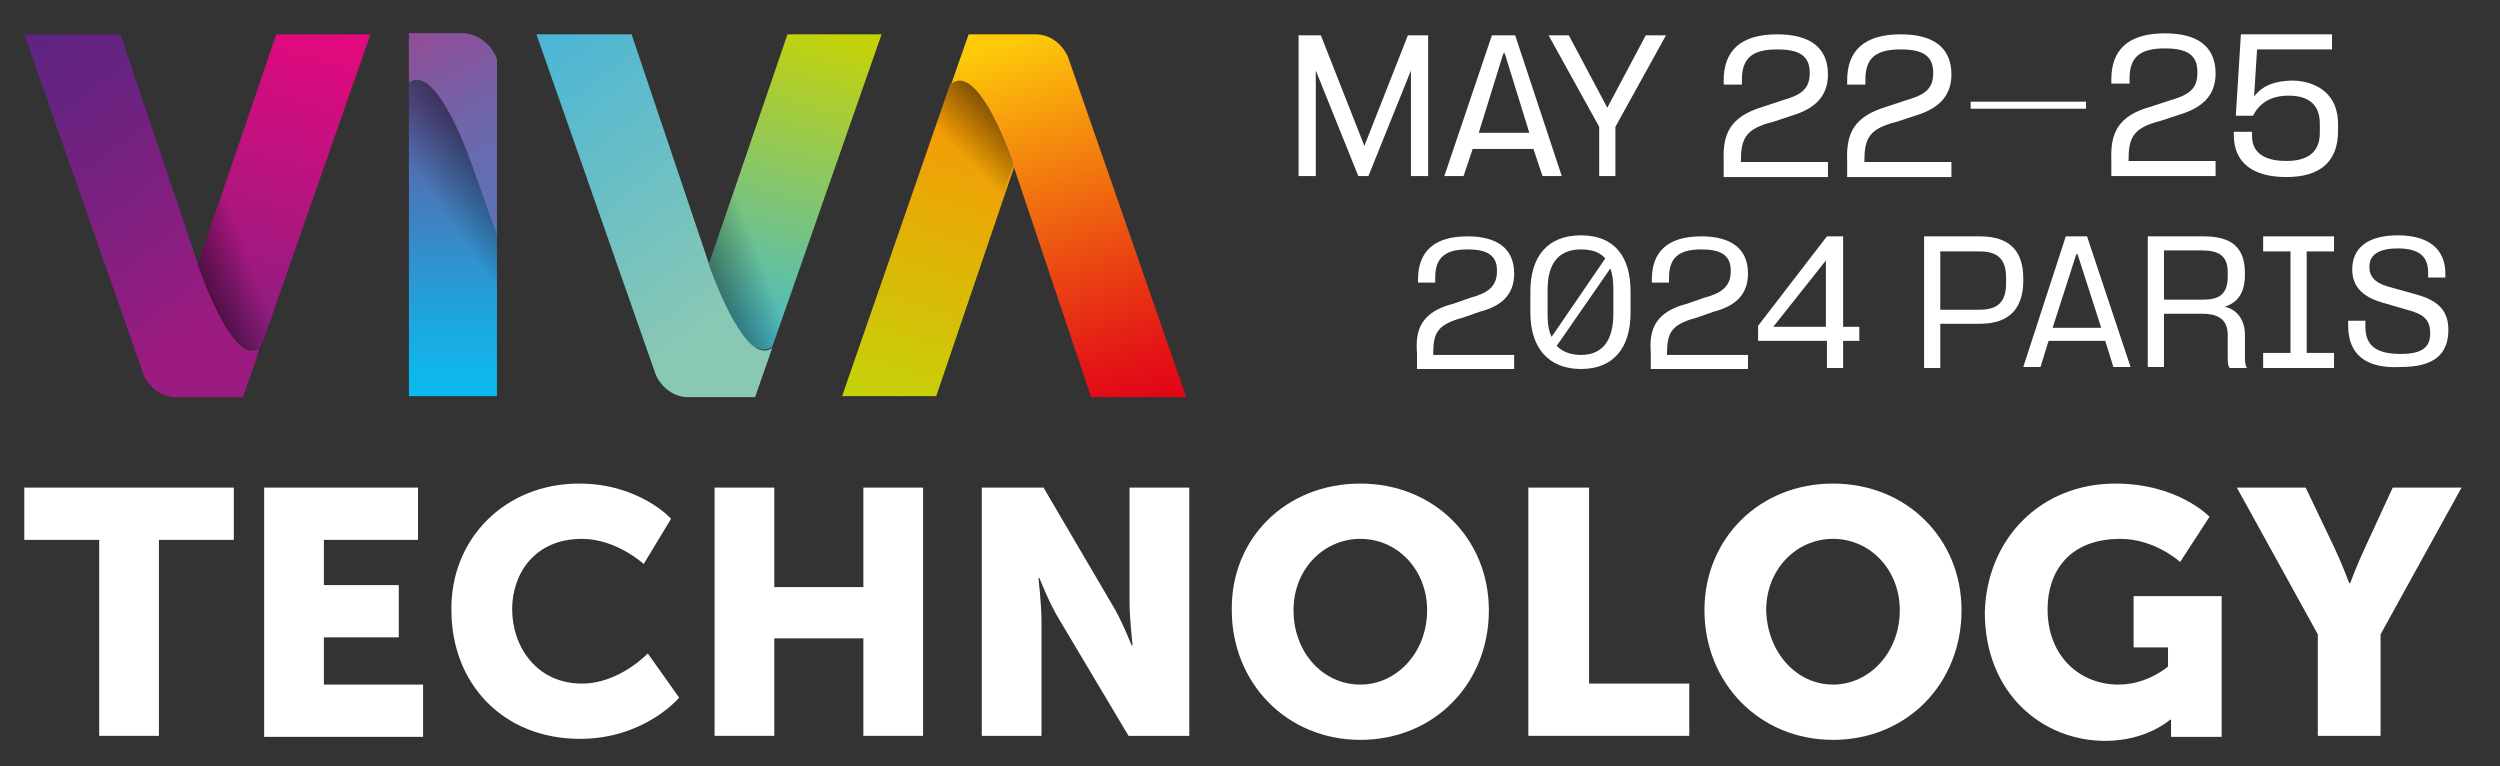
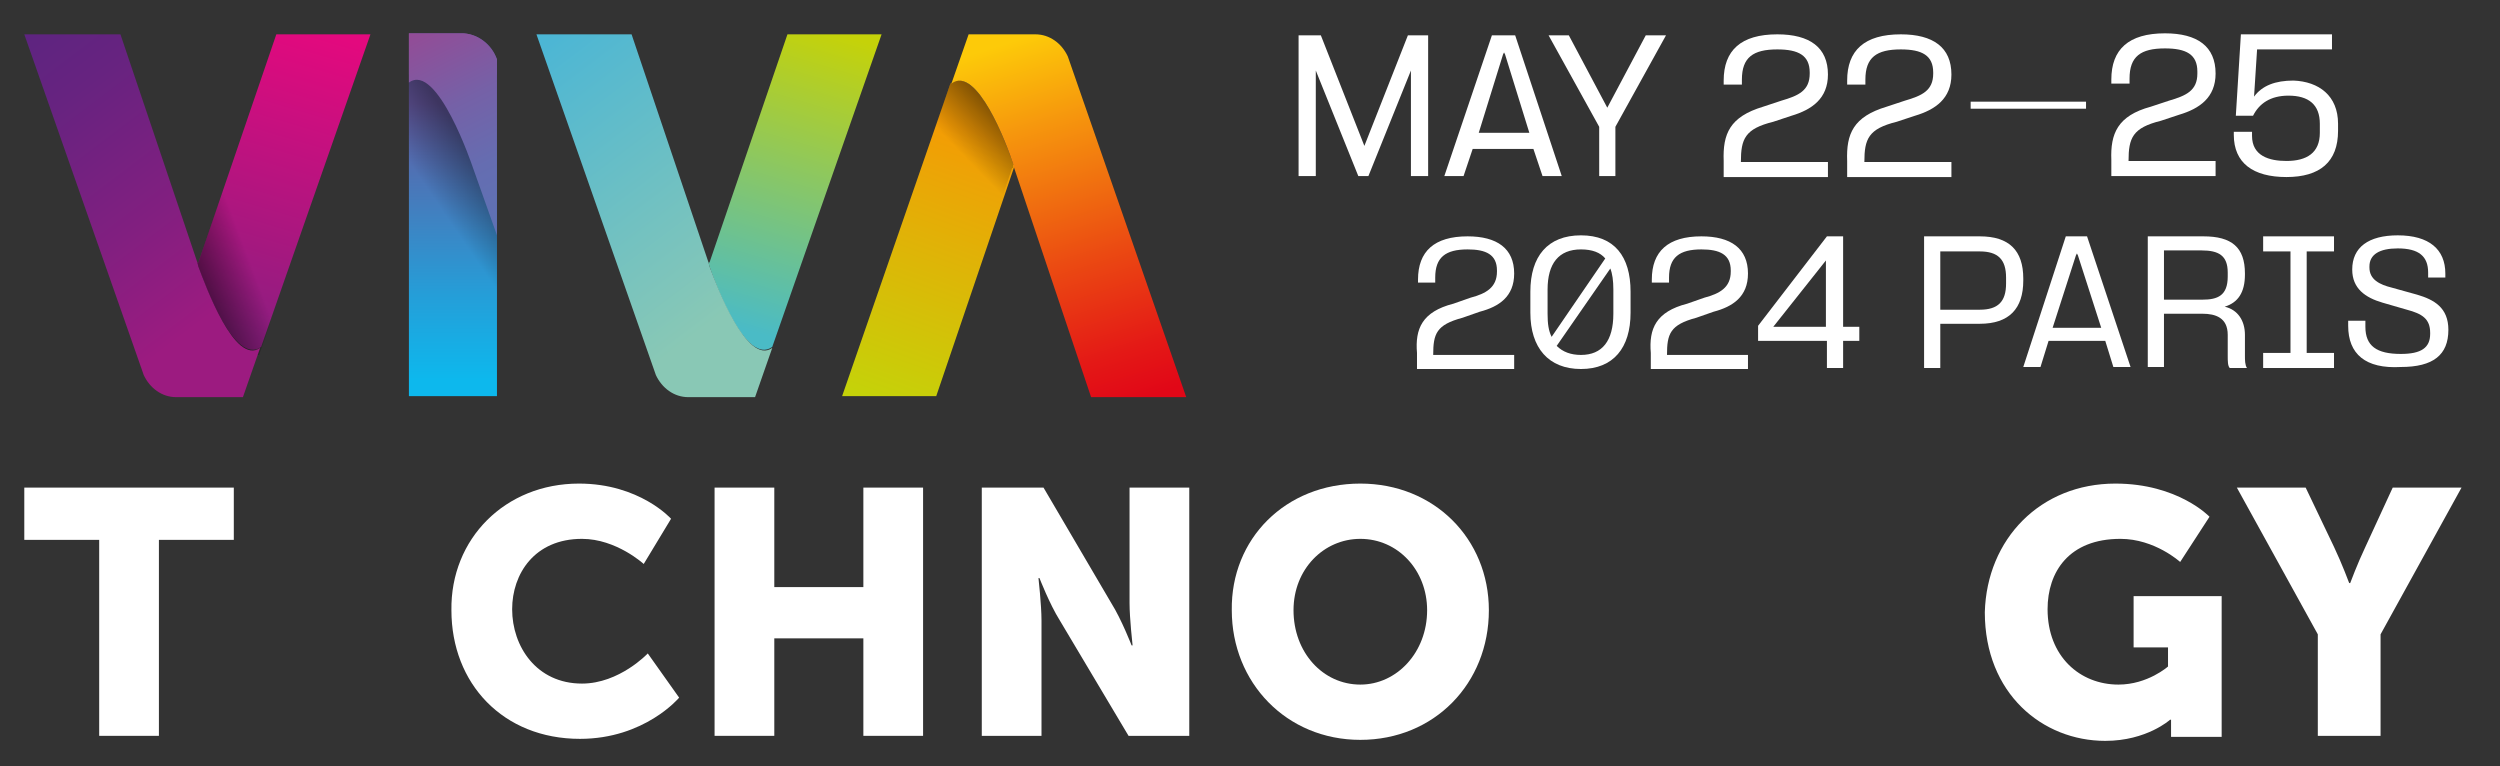
<svg xmlns="http://www.w3.org/2000/svg" width="199" height="61" viewBox="0 0 199 61" fill="none">
  <rect x="0" y="0" width="199" height="61" fill="#333333" stroke="none" />
  <path d="M21.995 2.733L15.791 20.893H15.711L15.791 21.213C16.274 22.653 18.692 29.133 20.786 27.613L29.488 2.733H21.995Z" fill="url(#paint0_linear_157_4)" />
  <path d="M20.383 17.933L20.303 17.613L18.611 12.573L15.791 20.893H15.711L14.986 23.294L16.758 28.253H20.625L22.639 22.573C21.511 20.893 20.706 18.654 20.383 17.933Z" fill="url(#paint1_linear_157_4)" />
  <path d="M15.791 21.213L15.71 20.893L9.587 2.733H1.934L11.441 29.853C11.924 30.893 12.891 31.613 14.019 31.613H19.336L20.706 27.693C18.692 29.133 16.355 22.733 15.791 21.213Z" fill="url(#paint2_linear_157_4)" />
  <path d="M39.558 4.733C39.155 3.533 38.028 2.653 36.738 2.653H32.549V31.533H39.558V4.733Z" fill="url(#paint3_linear_157_4)" />
  <path d="M39.558 5.933H32.549V16.494C34.966 15.454 37.705 23.773 37.705 23.773L39.558 28.974V5.933Z" fill="url(#paint4_linear_157_4)" />
  <path d="M39.558 4.733C39.155 3.613 38.108 2.733 36.9 2.653H32.549V6.573C34.805 4.893 37.625 13.293 37.625 13.293L39.558 18.733V4.733Z" fill="url(#paint5_linear_157_4)" />
  <path d="M62.681 2.733L56.477 20.893H56.397L56.477 21.213C56.961 22.653 59.378 29.133 61.472 27.613L70.174 2.733H62.681Z" fill="url(#paint6_linear_157_4)" />
-   <path d="M61.15 17.933L61.07 17.613L59.378 12.573L56.477 20.893H56.397L55.672 23.294L57.444 28.253H61.311L63.325 22.573C62.197 20.893 61.392 18.654 61.15 17.933Z" fill="url(#paint7_linear_157_4)" />
  <path d="M56.477 21.213L56.397 20.893L50.274 2.733H42.7L52.207 29.853C52.691 30.893 53.657 31.613 54.785 31.613H60.103L61.472 27.693C59.458 29.133 57.041 22.733 56.477 21.213Z" fill="url(#paint8_linear_157_4)" />
  <path d="M80.647 13.053C80.164 11.613 77.747 5.133 75.652 6.653L67.032 31.533H74.524L80.728 13.293H80.808L80.647 13.053Z" fill="url(#paint9_linear_157_4)" />
  <path d="M80.647 13.053C80.164 11.613 77.747 5.133 75.652 6.653L73.88 11.693C74.927 13.373 75.733 15.533 75.975 16.333L76.055 16.653L77.747 21.693L80.567 13.373H80.647V13.053Z" fill="url(#paint10_linear_157_4)" />
  <path d="M80.647 13.053L80.728 13.373L86.851 31.613H94.424L84.998 4.493C84.515 3.453 83.548 2.733 82.42 2.733H77.102L75.733 6.653C77.747 5.133 80.164 11.533 80.647 13.053Z" fill="url(#paint11_linear_157_4)" />
  <path d="M103.528 2.813H105.14L108.604 11.614L112.068 2.813H113.68V14.014H112.31V5.613L108.926 14.014H108.121L104.737 5.613V14.014H103.367V2.813H103.528Z" fill="white" />
  <path d="M118.755 2.813H120.608L124.315 14.014H122.784L122.059 11.854H117.225L116.5 14.014H114.969L118.755 2.813ZM121.736 10.573L119.803 4.333L119.722 4.173L119.642 4.333L117.708 10.573H121.736Z" fill="white" />
  <path d="M127.296 10.094L123.267 2.813H124.879L127.94 8.573L131.002 2.813H132.613L128.585 10.094V14.014H127.296V10.094Z" fill="white" />
  <path d="M171.204 8.493L172.655 8.013C174.024 7.613 174.91 7.213 174.91 5.853V5.693C174.91 4.333 174.024 3.853 172.332 3.853C170.399 3.853 169.512 4.493 169.512 6.253V6.653H168.062V6.333C168.062 3.933 169.432 2.653 172.332 2.653C174.91 2.653 176.361 3.693 176.361 5.853C176.361 7.773 175.072 8.653 173.46 9.133L172.01 9.613C169.754 10.173 169.432 10.973 169.432 12.813H176.361V14.013H168.062V12.733C167.982 10.653 168.546 9.213 171.204 8.493Z" fill="white" />
  <path d="M186.109 9.853V10.413C186.109 12.893 184.659 14.093 182 14.093C179.342 14.093 177.811 12.973 177.811 10.733V10.493H179.261V10.813C179.261 12.413 180.631 12.813 182 12.813C183.612 12.813 184.659 12.173 184.659 10.573V9.853C184.659 8.333 183.773 7.613 182.162 7.613C180.711 7.613 179.825 8.253 179.342 9.213H177.972L178.375 2.733H185.626V3.933H179.664L179.422 7.693C180.067 6.813 181.114 6.413 182.564 6.413C184.579 6.493 186.109 7.613 186.109 9.853Z" fill="white" />
  <path d="M140.347 8.493L141.798 8.013C143.167 7.613 144.053 7.213 144.053 5.853V5.773C144.053 4.413 143.167 3.933 141.475 3.933C139.542 3.933 138.655 4.573 138.655 6.333V6.733H137.205V6.413C137.205 4.013 138.575 2.733 141.475 2.733C144.053 2.733 145.504 3.773 145.504 5.933C145.504 7.853 144.215 8.733 142.603 9.213L141.153 9.693C138.897 10.253 138.575 11.053 138.575 12.893H145.504V14.093H137.205V12.813C137.125 10.653 137.689 9.293 140.347 8.493Z" fill="white" />
  <path d="M150.177 8.493L151.627 8.013C152.996 7.613 153.883 7.213 153.883 5.853V5.773C153.883 4.413 152.996 3.933 151.304 3.933C149.371 3.933 148.485 4.573 148.485 6.333V6.733H147.034V6.413C147.034 4.013 148.404 2.733 151.304 2.733C153.883 2.733 155.333 3.773 155.333 5.933C155.333 7.853 154.044 8.733 152.432 9.213L150.982 9.693C148.726 10.253 148.404 11.053 148.404 12.893H155.333V14.093H147.034V12.813C146.954 10.653 147.518 9.293 150.177 8.493Z" fill="white" />
  <path d="M166.048 8.093V8.653H156.864V8.093H166.048Z" fill="white" />
  <path d="M115.694 24.173L117.064 23.693C118.272 23.373 119.158 22.893 119.158 21.613V21.533C119.158 20.253 118.272 19.853 116.822 19.853C115.049 19.853 114.244 20.493 114.244 22.093V22.493H112.874V22.253C112.874 20.013 114.163 18.813 116.822 18.813C119.158 18.813 120.528 19.773 120.528 21.773C120.528 23.613 119.319 24.413 117.789 24.813L116.419 25.293C114.324 25.853 114.083 26.573 114.083 28.253H120.528V29.373H112.793V28.093C112.632 26.173 113.196 24.813 115.694 24.173Z" fill="white" />
  <path d="M121.817 24.893V23.213C121.817 20.413 123.187 18.733 125.845 18.733C128.504 18.733 129.793 20.413 129.793 23.213V24.893C129.793 27.693 128.423 29.373 125.845 29.373C123.267 29.373 121.817 27.693 121.817 24.893ZM123.509 26.813L127.779 20.573C127.376 20.093 126.731 19.853 125.845 19.853C124.073 19.853 123.187 20.973 123.187 23.053V24.973C123.187 25.773 123.267 26.333 123.509 26.813ZM125.845 28.253C127.537 28.253 128.423 27.133 128.423 24.973V23.053C128.423 22.333 128.343 21.773 128.182 21.373L123.912 27.533C124.395 28.013 125.04 28.253 125.845 28.253Z" fill="white" />
  <path d="M134.305 24.173L135.674 23.693C136.883 23.373 137.769 22.893 137.769 21.613V21.533C137.769 20.253 136.883 19.853 135.433 19.853C133.66 19.853 132.855 20.493 132.855 22.093V22.493H131.485V22.253C131.485 20.013 132.774 18.813 135.433 18.813C137.769 18.813 139.139 19.773 139.139 21.773C139.139 23.613 137.93 24.413 136.4 24.813L135.03 25.293C132.935 25.853 132.693 26.573 132.693 28.253H139.139V29.373H131.404V28.093C131.243 26.173 131.807 24.813 134.305 24.173Z" fill="white" />
  <path d="M146.712 26.013H148.001V27.133H146.712V29.293H145.423V27.133H139.944V25.933L145.423 18.813H146.712V26.013ZM145.342 26.013V20.733L141.153 26.013H145.342Z" fill="white" />
  <path d="M153.157 18.813H157.589C159.925 18.813 161.053 19.933 161.053 22.173V22.333C161.053 24.573 159.925 25.773 157.589 25.773H154.447V29.293H153.157V18.813ZM157.589 24.653C159.039 24.653 159.683 24.013 159.683 22.573V22.093C159.683 20.653 159.039 20.013 157.589 20.013H154.447V24.653H157.589Z" fill="white" />
  <path d="M164.437 18.813H166.129L169.593 29.213H168.223L167.579 27.133H163.067L162.423 29.213H161.053L164.437 18.813ZM167.257 26.093L165.404 20.333L165.323 20.173L165.242 20.333L163.389 26.093H167.257Z" fill="white" />
  <path d="M177.327 28.333V26.653C177.327 25.293 176.361 24.973 175.313 24.973H172.252V29.213H170.963V18.813H175.394C177.65 18.813 178.697 19.693 178.697 21.773V21.853C178.697 23.293 178.133 24.093 177.086 24.413C178.133 24.653 178.697 25.533 178.697 26.653V28.333C178.697 28.653 178.697 29.053 178.858 29.293H177.489C177.327 29.133 177.327 28.733 177.327 28.333ZM175.313 23.853C176.522 23.853 177.327 23.533 177.327 22.013V21.693C177.327 20.333 176.602 19.933 175.233 19.933H172.252V23.853H175.313Z" fill="white" />
  <path d="M180.147 28.093H182.323V20.013H180.147V18.813H185.787V20.013H183.612V28.093H185.787V29.293H180.147V28.093Z" fill="white" />
  <path d="M186.915 25.933V25.533H188.285V26.013C188.285 27.533 189.171 28.173 191.104 28.173C192.716 28.173 193.441 27.693 193.441 26.573V26.493C193.441 25.373 192.796 24.973 191.588 24.653L189.654 24.093C188.285 23.693 187.237 22.973 187.237 21.453C187.237 19.693 188.526 18.733 190.863 18.733C193.36 18.733 194.649 19.853 194.649 21.773V22.093H193.28V21.693C193.28 20.413 192.555 19.773 190.863 19.773C189.412 19.773 188.607 20.253 188.607 21.213V21.293C188.607 22.253 189.412 22.653 190.379 22.893L192.393 23.453C193.763 23.853 194.891 24.493 194.891 26.253C194.891 28.253 193.683 29.213 191.104 29.213C188.285 29.373 186.915 28.173 186.915 25.933Z" fill="white" />
  <path d="M7.896 42.973H1.934V38.813H18.611V42.973H12.649V58.573H7.896V42.973Z" fill="white" />
-   <path d="M21.028 38.813H33.274V42.973H25.781V46.573H31.743V50.733H25.781V54.493H33.677V58.653H21.028V38.813Z" fill="white" />
  <path d="M46.084 38.493C50.918 38.493 53.416 41.293 53.416 41.293L51.24 44.893C51.24 44.893 49.065 42.893 46.326 42.893C42.539 42.893 40.767 45.693 40.767 48.493C40.767 51.453 42.7 54.413 46.326 54.413C49.307 54.413 51.563 52.013 51.563 52.013L54.06 55.533C54.06 55.533 51.321 58.813 46.165 58.813C40.042 58.813 35.933 54.413 35.933 48.573C35.852 42.893 40.203 38.493 46.084 38.493Z" fill="white" />
  <path d="M56.88 38.813H61.634V46.733H68.724V38.813H73.477V58.573H68.724V50.813H61.634V58.573H56.88V38.813Z" fill="white" />
  <path d="M78.23 38.813H83.064L88.462 48.013C89.268 49.293 90.074 51.373 90.074 51.373H90.154C90.154 51.373 89.912 49.213 89.912 48.013V38.813H94.666V58.573H89.832L84.353 49.373C83.548 48.093 82.742 46.013 82.742 46.013H82.662C82.662 46.013 82.903 48.173 82.903 49.373V58.573H78.15V38.813H78.23Z" fill="white" />
  <path d="M108.282 38.493C114.163 38.493 118.514 42.893 118.514 48.573C118.514 54.413 114.163 58.893 108.282 58.893C102.4 58.893 98.05 54.333 98.05 48.573C97.969 42.893 102.32 38.493 108.282 38.493ZM108.282 54.493C111.182 54.493 113.599 51.933 113.599 48.573C113.599 45.373 111.263 42.893 108.282 42.893C105.381 42.893 102.964 45.293 102.964 48.573C102.964 51.933 105.301 54.493 108.282 54.493Z" fill="white" />
-   <path d="M121.736 38.813H126.49V54.413H134.466V58.573H121.656V38.813H121.736Z" fill="white" />
-   <path d="M145.906 38.493C151.788 38.493 156.138 42.893 156.138 48.573C156.138 54.413 151.788 58.893 145.906 58.893C140.025 58.893 135.674 54.333 135.674 48.573C135.674 42.893 140.025 38.493 145.906 38.493ZM145.906 54.493C148.807 54.493 151.224 51.933 151.224 48.573C151.224 45.373 148.887 42.893 145.906 42.893C143.006 42.893 140.589 45.293 140.589 48.573C140.67 51.933 143.006 54.493 145.906 54.493Z" fill="white" />
  <path d="M168.385 38.493C173.38 38.493 175.877 41.133 175.877 41.133L173.541 44.733C173.541 44.733 171.527 42.893 168.787 42.893C164.678 42.893 162.987 45.533 162.987 48.493C162.987 52.253 165.565 54.493 168.626 54.493C170.963 54.493 172.574 53.053 172.574 53.053V51.533H169.835V47.453H176.844V58.653H172.816V58.093V57.293H172.735C172.735 57.293 170.882 58.973 167.579 58.973C162.584 58.973 157.991 55.213 157.991 48.733C158.153 42.893 162.423 38.493 168.385 38.493Z" fill="white" />
  <path d="M184.498 50.493L178.053 38.813H183.531L185.787 43.533C186.432 44.893 186.996 46.413 186.996 46.413H187.076C187.076 46.413 187.64 44.893 188.285 43.533L190.46 38.813H195.938L189.493 50.493V58.573H184.498V50.493Z" fill="white" />
  <defs>
    <linearGradient id="paint0_linear_157_4" x1="25.366" y1="2.55" x2="18.346" y2="26.185" gradientUnits="userSpaceOnUse">
      <stop stop-color="#E3097E" />
      <stop offset="1" stop-color="#8C1E80" />
    </linearGradient>
    <linearGradient id="paint1_linear_157_4" x1="14.306" y1="22.357" x2="19.74" y2="20.319" gradientUnits="userSpaceOnUse">
      <stop offset="0.1" stop-opacity="0.6" />
      <stop offset="1" stop-opacity="0" />
    </linearGradient>
    <linearGradient id="paint2_linear_157_4" x1="-6.516" y1="-5.846" x2="16.86" y2="24.998" gradientUnits="userSpaceOnUse">
      <stop stop-color="#512680" />
      <stop offset="0.203" stop-color="#572580" />
      <stop offset="0.469" stop-color="#672380" />
      <stop offset="0.768" stop-color="#821F80" />
      <stop offset="1" stop-color="#9C1B80" />
    </linearGradient>
    <linearGradient id="paint3_linear_157_4" x1="36.069" y1="8.225" x2="36.069" y2="30.242" gradientUnits="userSpaceOnUse">
      <stop stop-color="#6658A0" />
      <stop offset="0.082" stop-color="#5E61A7" />
      <stop offset="0.705" stop-color="#249FD9" />
      <stop offset="1" stop-color="#0DB8ED" />
    </linearGradient>
    <linearGradient id="paint4_linear_157_4" x1="43.465" y1="12.441" x2="35.827" y2="17.687" gradientUnits="userSpaceOnUse">
      <stop offset="0.5" stop-opacity="0.4" />
      <stop offset="1" stop-opacity="0" />
    </linearGradient>
    <linearGradient id="paint5_linear_157_4" x1="34.164" y1="1.902" x2="41.324" y2="16.271" gradientUnits="userSpaceOnUse">
      <stop stop-color="#944B96" />
      <stop offset="0.047" stop-color="#904E98" />
      <stop offset="0.418" stop-color="#7561A7" />
      <stop offset="0.748" stop-color="#656DB1" />
      <stop offset="1" stop-color="#5F71B4" />
    </linearGradient>
    <linearGradient id="paint6_linear_157_4" x1="66.085" y1="2.55" x2="59.065" y2="26.185" gradientUnits="userSpaceOnUse">
      <stop stop-color="#C5D209" />
      <stop offset="1" stop-color="#4ABBC6" />
    </linearGradient>
    <linearGradient id="paint7_linear_157_4" x1="55.026" y1="22.357" x2="60.459" y2="20.319" gradientUnits="userSpaceOnUse">
      <stop offset="0.1" stop-opacity="0.5" />
      <stop offset="1" stop-opacity="0" />
    </linearGradient>
    <linearGradient id="paint8_linear_157_4" x1="34.203" y1="-5.845" x2="57.579" y2="24.998" gradientUnits="userSpaceOnUse">
      <stop stop-color="#2EADE4" />
      <stop offset="1" stop-color="#89C8B5" />
    </linearGradient>
    <linearGradient id="paint9_linear_157_4" x1="70.495" y1="32.017" x2="78.006" y2="10.651" gradientUnits="userSpaceOnUse">
      <stop stop-color="#C5D209" />
      <stop offset="1" stop-color="#F49B05" />
    </linearGradient>
    <linearGradient id="paint10_linear_157_4" x1="82.113" y1="9.048" x2="77.659" y2="13.386" gradientUnits="userSpaceOnUse">
      <stop offset="0.1" stop-opacity="0.6" />
      <stop offset="1" stop-opacity="0" />
    </linearGradient>
    <linearGradient id="paint11_linear_157_4" x1="80.105" y1="3.461" x2="89.156" y2="32.226" gradientUnits="userSpaceOnUse">
      <stop stop-color="#FDCA09" />
      <stop offset="0.234" stop-color="#F6960D" />
      <stop offset="0.604" stop-color="#EB4A12" />
      <stop offset="0.869" stop-color="#E41916" />
      <stop offset="1" stop-color="#E10717" />
    </linearGradient>
  </defs>
</svg>